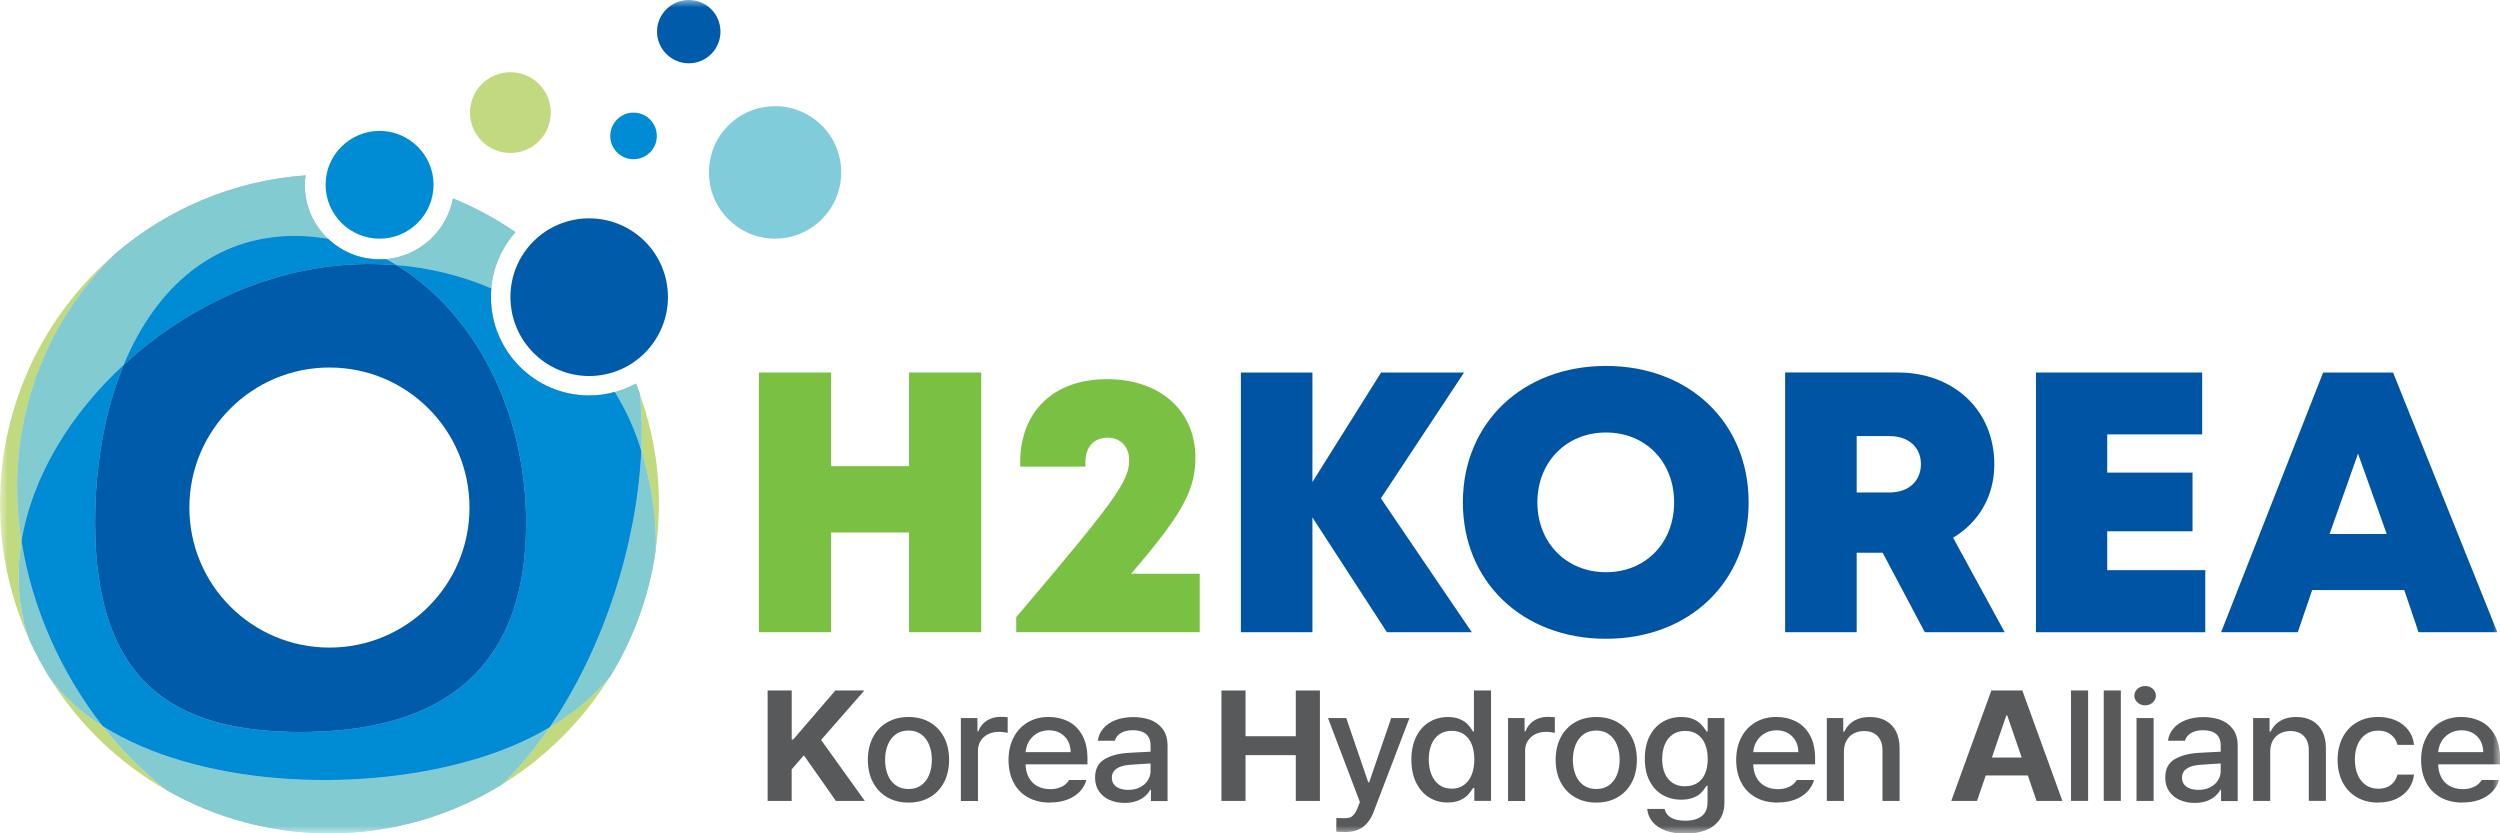
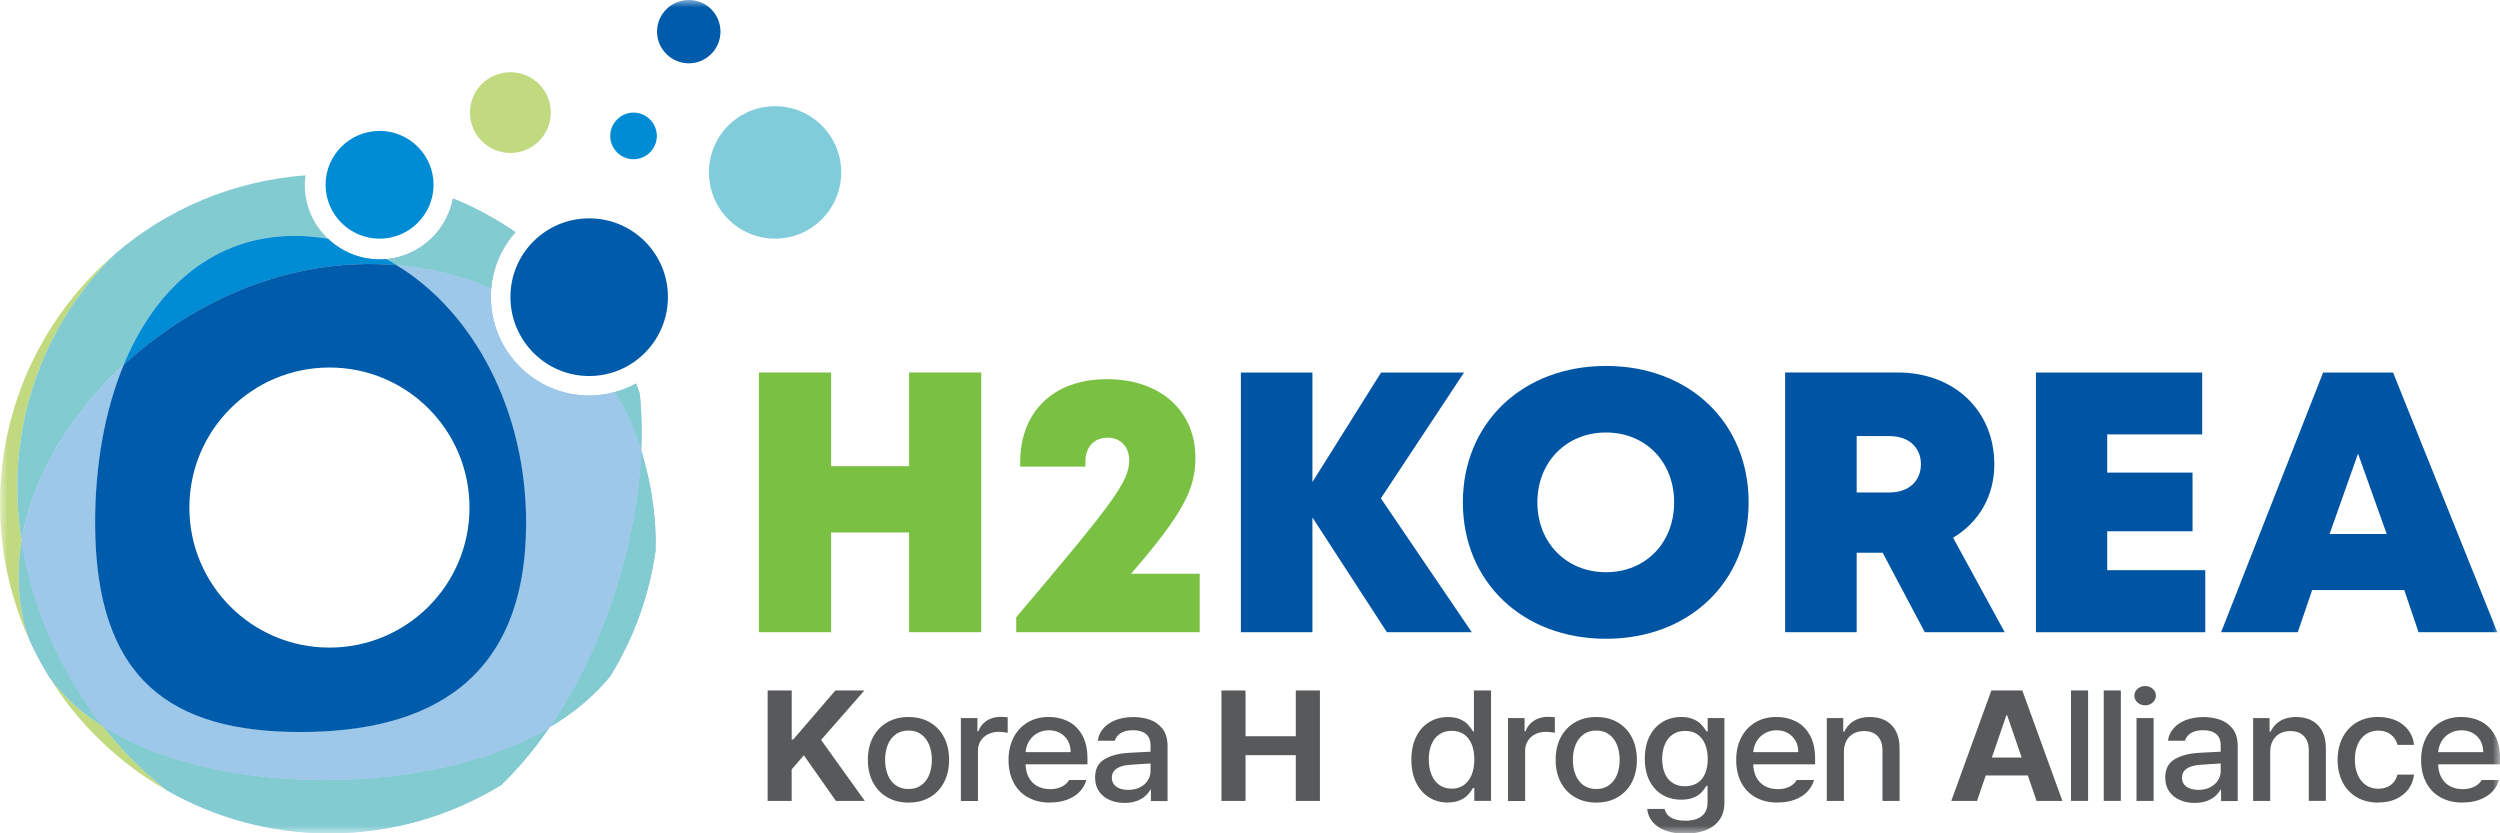
<svg xmlns="http://www.w3.org/2000/svg" width="168" height="56" viewBox="0 0 168 56" fill="none">
  <mask id="mask0_42_17530" style="mask-type:luminance" maskUnits="userSpaceOnUse" x="0" y="0" width="168" height="56">
    <path d="M168 0H0V56H168V0Z" fill="white" />
  </mask>
  <g mask="url(#mask0_42_17530)">
    <path d="M65.939 25.031V42.483H61.089V35.783H55.851V42.483H51V25.031H55.851V31.327H61.089V25.031H65.939Z" fill="#7AC143" />
    <path d="M80.621 38.554V42.486H68.289V41.477C74.959 33.609 75.881 32.336 75.881 30.913C75.881 30.015 75.288 29.413 74.439 29.413C73.507 29.413 72.941 30.041 72.941 31.037V31.356H68.559V31.05C68.559 27.697 70.757 25.48 74.386 25.48C78.016 25.48 80.331 27.642 80.331 30.757C80.331 32.844 79.559 34.445 76.011 38.554H80.621Z" fill="#7AC143" />
    <path d="M93.202 42.486L88.195 34.774V42.486H83.387V25.034H88.195V32.391L92.808 25.034H98.384L92.795 33.488L98.905 42.486H93.198H93.202Z" fill="#0054A4" />
    <path d="M107.921 42.926C102.309 42.926 98.305 39.091 98.305 33.759C98.305 28.426 102.309 24.591 107.921 24.591C113.534 24.591 117.508 28.41 117.508 33.759C117.508 39.107 113.517 42.926 107.921 42.926ZM107.921 38.453C110.578 38.453 112.502 36.49 112.502 33.759C112.502 31.027 110.578 29.064 107.921 29.064C105.265 29.064 103.312 31.04 103.312 33.759C103.312 36.477 105.265 38.453 107.921 38.453Z" fill="#0054A4" />
    <path d="M126.514 37.144H124.769V42.483H119.961V25.031H127.527C131.29 25.031 134.018 27.56 134.018 31.206C134.018 33.348 132.973 35.103 131.247 36.135L134.714 42.483H129.346L126.514 37.144ZM124.769 33.094H126.967C128.311 33.094 129.086 32.284 129.086 31.193C129.086 30.103 128.311 29.305 126.967 29.305H124.769V33.094Z" fill="#0054A4" />
    <path d="M148.194 38.316V42.486H136.816V25.034H147.986V29.191H141.605V31.759H147.338V35.702H141.605V38.316H148.197H148.194Z" fill="#0054A4" />
    <path d="M161.563 39.651H155.378L154.411 42.486H149.258L156.114 25.034H160.815L167.82 42.486H162.527L161.567 39.651H161.563ZM158.461 30.48L156.547 35.887H160.388L158.458 30.48H158.461Z" fill="#0054A4" />
    <path d="M6.896 48.792C5.445 47.866 4.223 46.767 3.285 45.463C5.245 48.636 7.975 51.276 11.225 53.12C9.629 51.875 8.17 50.407 6.896 48.792Z" fill="#C1DA80" />
    <path d="M1.451 36.366C1.262 35.166 1.163 33.946 1.163 32.73C1.163 26.588 3.682 21.046 7.745 17.057C3.001 21.114 0 27.133 0 33.864C0 37.134 0.72 40.243 1.993 43.046C1.906 42.801 1.824 42.558 1.748 42.326C1.197 40.367 1.132 38.359 1.448 36.363" fill="#C1DA80" />
-     <path d="M36.927 48.876C35.947 50.304 34.857 51.612 33.68 52.75C36.658 50.928 39.174 48.419 41.004 45.448C39.936 46.747 38.581 47.902 36.927 48.876Z" fill="#C1DA80" />
-     <path d="M42.996 26.467C43.075 27.278 43.12 28.122 43.12 28.997C43.12 29.415 43.112 29.847 43.092 30.285C43.123 30.383 43.16 30.482 43.191 30.587C43.835 32.84 44.12 35 44.055 37.016C44.202 35.988 44.281 34.94 44.281 33.865C44.281 31.264 43.818 28.774 42.996 26.467Z" fill="#C1DA80" />
    <path d="M33.01 19.383C33.134 17.937 33.732 16.624 34.639 15.602C33.331 14.704 31.925 13.936 30.437 13.335C30.022 15.523 28.201 17.209 25.945 17.415C26.185 17.539 26.417 17.666 26.648 17.821C28.882 17.996 31.033 18.541 33.01 19.386" fill="#9EC8EA" />
    <path d="M33.01 19.383C33.134 17.937 33.732 16.624 34.639 15.602C33.331 14.704 31.925 13.936 30.437 13.335C30.022 15.523 28.201 17.209 25.945 17.415C26.185 17.539 26.417 17.666 26.648 17.821C28.882 17.996 31.033 18.541 33.01 19.386" fill="#82CBD1" />
    <path d="M43.118 28.995C43.118 28.12 43.073 27.276 42.994 26.466C42.915 26.231 42.83 25.997 42.74 25.774C42.288 26.014 41.808 26.214 41.309 26.344C42.06 27.55 42.661 28.871 43.09 30.283C43.11 29.845 43.118 29.413 43.118 28.995Z" fill="#9EC8EA" />
    <path d="M43.118 28.995C43.118 28.12 43.073 27.276 42.994 26.466C42.915 26.231 42.83 25.997 42.74 25.774C42.288 26.014 41.808 26.214 41.309 26.344C42.06 27.55 42.661 28.871 43.09 30.283C43.11 29.845 43.118 29.413 43.118 28.995Z" fill="#82CBD1" />
-     <path d="M1.16 32.729C1.16 33.946 1.262 35.163 1.448 36.366C2.146 32.057 4.712 27.833 8.312 24.513C10.475 19.29 14.402 15.854 19.814 15.854C20.574 15.854 21.322 15.93 22.053 16.051C21.085 15.142 20.481 13.846 20.481 12.412C20.481 12.203 20.512 11.988 20.54 11.782C15.67 12.141 11.229 14.058 7.739 17.054C3.676 21.043 1.16 26.585 1.16 32.726" fill="#9EC8EA" />
    <path d="M1.16 32.729C1.16 33.946 1.262 35.163 1.448 36.366C2.146 32.057 4.712 27.833 8.312 24.513C10.475 19.29 14.402 15.854 19.814 15.854C20.574 15.854 21.322 15.93 22.053 16.051C21.085 15.142 20.481 13.846 20.481 12.412C20.481 12.203 20.512 11.988 20.54 11.782C15.67 12.141 11.229 14.058 7.739 17.054C3.676 21.043 1.16 26.585 1.16 32.726" fill="#82CBD1" />
    <path d="M36.931 48.877C35.395 49.789 33.594 50.556 31.533 51.133C23.819 53.326 13.265 52.812 6.898 48.789C8.175 50.407 9.632 51.872 11.227 53.117C14.448 54.95 18.172 56 22.142 56C26.369 56 30.322 54.806 33.684 52.748C34.862 51.612 35.949 50.305 36.931 48.874" fill="#9EC8EA" />
    <path d="M36.931 48.877C35.395 49.789 33.594 50.556 31.533 51.133C23.819 53.326 13.265 52.812 6.898 48.789C8.175 50.407 9.632 51.872 11.227 53.117C14.448 54.95 18.172 56 22.142 56C26.369 56 30.322 54.806 33.684 52.748C34.862 51.612 35.949 50.305 36.931 48.874" fill="#82CBD1" />
    <path d="M43.192 30.586C43.161 30.482 43.124 30.383 43.093 30.284C42.819 36.456 40.614 43.512 36.93 48.876C38.584 47.9 39.94 46.745 41.007 45.449C42.56 42.925 43.618 40.073 44.053 37.018C44.118 35.002 43.833 32.842 43.189 30.589" fill="#9EC8EA" />
    <path d="M43.192 30.586C43.161 30.482 43.124 30.383 43.093 30.284C42.819 36.456 40.614 43.512 36.93 48.876C38.584 47.9 39.94 46.745 41.007 45.449C42.56 42.925 43.618 40.073 44.053 37.018C44.118 35.002 43.833 32.842 43.189 30.589" fill="#82CBD1" />
    <path d="M6.898 48.792C4.097 45.206 2.155 40.846 1.452 36.366C1.135 38.359 1.2 40.369 1.751 42.326C1.827 42.56 1.906 42.8 1.997 43.046C2.381 43.879 2.807 44.689 3.287 45.463C4.224 46.767 5.444 47.865 6.898 48.792Z" fill="#9EC8EA" />
    <path d="M6.898 48.792C4.097 45.206 2.155 40.846 1.452 36.366C1.135 38.359 1.2 40.369 1.751 42.326C1.827 42.56 1.906 42.8 1.997 43.046C2.381 43.879 2.807 44.689 3.287 45.463C4.224 46.767 5.444 47.865 6.898 48.792Z" fill="#82CBD1" />
    <path d="M35.356 35.135C35.356 45.785 28.766 49.196 20.185 49.196C11.605 49.196 6.39 45.785 6.39 35.135C6.39 31.213 7.054 27.554 8.313 24.514C4.713 27.831 2.147 32.058 1.449 36.364C2.149 40.841 4.092 45.204 6.896 48.789C13.262 52.813 23.816 53.327 31.53 51.133C33.591 50.56 35.39 49.789 36.928 48.877C40.613 43.512 42.818 36.457 43.092 30.285C42.666 28.873 42.064 27.549 41.313 26.343C40.765 26.496 40.189 26.578 39.594 26.578C35.946 26.578 32.99 23.604 32.99 19.957C32.99 19.762 32.995 19.564 33.015 19.381C31.039 18.536 28.887 17.994 26.654 17.816C31.804 20.945 35.358 27.526 35.358 35.133" fill="#9EC8EA" />
    <path d="M35.356 35.135C35.356 45.785 28.766 49.196 20.185 49.196C11.605 49.196 6.39 45.785 6.39 35.135C6.39 31.213 7.054 27.554 8.313 24.514C4.713 27.831 2.147 32.058 1.449 36.364C2.149 40.841 4.092 45.204 6.896 48.789C13.262 52.813 23.816 53.327 31.53 51.133C33.591 50.56 35.39 49.789 36.928 48.877C40.613 43.512 42.818 36.457 43.092 30.285C42.666 28.873 42.064 27.549 41.313 26.343C40.765 26.496 40.189 26.578 39.594 26.578C35.946 26.578 32.99 23.604 32.99 19.957C32.99 19.762 32.995 19.564 33.015 19.381C31.039 18.536 28.887 17.994 26.654 17.816C31.804 20.945 35.358 27.526 35.358 35.133" fill="#9EC8EA" />
-     <path d="M35.356 35.135C35.356 45.785 28.766 49.196 20.185 49.196C11.605 49.196 6.39 45.785 6.39 35.135C6.39 31.213 7.054 27.554 8.313 24.514C4.713 27.831 2.147 32.058 1.449 36.364C2.149 40.841 4.092 45.204 6.896 48.789C13.262 52.813 23.816 53.327 31.53 51.133C33.591 50.56 35.39 49.789 36.928 48.877C40.613 43.512 42.818 36.457 43.092 30.285C42.666 28.873 42.064 27.549 41.313 26.343C40.765 26.496 40.189 26.578 39.594 26.578C35.946 26.578 32.99 23.604 32.99 19.957C32.99 19.762 32.995 19.564 33.015 19.381C31.039 18.536 28.887 17.994 26.654 17.816C31.804 20.945 35.358 27.526 35.358 35.133" fill="#008BD5" />
    <path d="M8.315 24.513C11.255 21.8 14.88 19.68 18.737 18.595C21.402 17.836 24.084 17.602 26.651 17.819C26.419 17.666 26.185 17.537 25.948 17.412C25.801 17.427 25.66 17.427 25.507 17.427C24.172 17.427 22.958 16.907 22.054 16.049C21.323 15.927 20.575 15.851 19.815 15.851C14.403 15.851 10.475 19.29 8.312 24.511" fill="#9EC8EA" />
    <path d="M8.315 24.513C11.255 21.8 14.88 19.68 18.737 18.595C21.402 17.836 24.084 17.602 26.651 17.819C26.419 17.666 26.185 17.537 25.948 17.412C25.801 17.427 25.66 17.427 25.507 17.427C24.172 17.427 22.958 16.907 22.054 16.049C21.323 15.927 20.575 15.851 19.815 15.851C14.403 15.851 10.475 19.29 8.312 24.511" fill="#9EC8EA" />
    <path d="M8.315 24.513C11.255 21.8 14.88 19.68 18.737 18.595C21.402 17.836 24.084 17.602 26.651 17.819C26.419 17.666 26.185 17.537 25.948 17.412C25.801 17.427 25.66 17.427 25.507 17.427C24.172 17.427 22.958 16.907 22.054 16.049C21.323 15.927 20.575 15.851 19.815 15.851C14.403 15.851 10.475 19.29 8.312 24.511" fill="#008BD5" />
    <path d="M44.886 19.958C44.886 22.889 42.517 25.269 39.592 25.269C36.667 25.269 34.301 22.886 34.301 19.958C34.301 17.03 36.667 14.673 39.592 14.673C42.517 14.673 44.886 17.039 44.886 19.958Z" fill="#005BAB" />
    <path d="M56.529 11.581C56.529 14.04 54.544 16.037 52.085 16.037C49.626 16.037 47.641 14.04 47.641 11.581C47.641 9.122 49.626 7.137 52.085 7.137C54.544 7.137 56.529 9.125 56.529 11.581Z" fill="#80CCDA" />
    <path d="M48.416 2.126C48.416 3.301 47.459 4.255 46.29 4.255C45.121 4.255 44.152 3.301 44.152 2.126C44.152 0.951 45.109 0 46.29 0C47.47 0 48.416 0.951 48.416 2.126Z" fill="#005BAB" />
    <path d="M37.014 7.564C37.014 9.066 35.8 10.28 34.298 10.28C32.796 10.28 31.582 9.066 31.582 7.564C31.582 6.062 32.802 4.851 34.298 4.851C35.795 4.851 37.014 6.059 37.014 7.564Z" fill="#C1DA80" />
    <path d="M44.139 9.14C44.139 9.995 43.436 10.701 42.572 10.701C41.708 10.701 41.008 9.995 41.008 9.14C41.008 8.284 41.705 7.567 42.572 7.567C43.439 7.567 44.139 8.27 44.139 9.14Z" fill="#008BD5" />
    <path d="M29.135 12.414C29.135 14.416 27.503 16.039 25.507 16.039C23.511 16.039 21.879 14.416 21.879 12.414C21.879 10.412 23.514 8.797 25.507 8.797C27.5 8.797 29.135 10.418 29.135 12.414Z" fill="#008BD5" />
    <path d="M26.649 17.819C24.082 17.602 21.4 17.836 18.735 18.596C14.875 19.683 11.253 21.803 8.313 24.514C7.054 27.554 6.391 31.213 6.391 35.132C6.391 45.782 11.608 49.193 20.186 49.193C28.763 49.193 35.356 45.782 35.356 35.132C35.356 27.526 31.801 20.945 26.651 17.819M22.14 43.518C16.936 43.518 12.726 39.308 12.726 34.11C12.726 28.912 16.936 24.697 22.14 24.697C27.343 24.697 31.55 28.907 31.55 34.11C31.55 39.314 27.335 43.518 22.14 43.518Z" fill="#005BAB" />
    <path d="M51.585 53.823V46.401H53.203V49.693H53.305L56.137 46.401H58.083L55.177 49.724L58.116 53.823H56.174L54.019 50.757L53.2 51.703V53.823H51.582H51.585Z" fill="#58595B" />
    <path d="M61.054 53.934C60.512 53.934 60.032 53.815 59.619 53.575C59.204 53.335 58.885 52.999 58.659 52.564C58.433 52.13 58.32 51.63 58.32 51.062C58.32 50.495 58.433 49.987 58.659 49.552C58.885 49.117 59.204 48.781 59.619 48.541C60.032 48.301 60.512 48.183 61.054 48.183C61.596 48.183 62.076 48.301 62.488 48.541C62.901 48.781 63.22 49.117 63.443 49.552C63.669 49.987 63.779 50.492 63.779 51.062C63.779 51.633 63.666 52.132 63.443 52.564C63.217 52.999 62.901 53.335 62.488 53.575C62.076 53.815 61.599 53.934 61.054 53.934ZM61.057 53.022C61.395 53.022 61.684 52.934 61.918 52.762C62.152 52.587 62.327 52.353 62.446 52.056C62.562 51.76 62.621 51.429 62.621 51.062C62.621 50.695 62.562 50.368 62.446 50.069C62.33 49.772 62.152 49.535 61.918 49.357C61.684 49.182 61.395 49.092 61.057 49.092C60.718 49.092 60.421 49.179 60.184 49.357C59.947 49.535 59.769 49.769 59.653 50.069C59.537 50.365 59.478 50.695 59.478 51.062C59.478 51.429 59.537 51.76 59.653 52.056C59.769 52.353 59.947 52.59 60.184 52.762C60.421 52.937 60.712 53.022 61.057 53.022Z" fill="#58595B" />
    <path d="M64.57 53.823V48.256H65.683V49.145H65.745C65.815 48.947 65.925 48.775 66.07 48.626C66.216 48.479 66.388 48.366 66.586 48.29C66.787 48.213 66.998 48.174 67.224 48.174C67.306 48.174 67.391 48.174 67.478 48.179C67.566 48.185 67.645 48.191 67.716 48.199V49.244C67.65 49.23 67.56 49.216 67.444 49.202C67.332 49.187 67.221 49.179 67.117 49.179C66.852 49.179 66.612 49.233 66.4 49.337C66.188 49.444 66.022 49.591 65.9 49.786C65.779 49.978 65.719 50.193 65.719 50.432V53.826H64.57V53.823Z" fill="#58595B" />
    <path d="M70.558 53.934C69.99 53.934 69.496 53.815 69.075 53.581C68.654 53.346 68.333 53.013 68.109 52.581C67.886 52.149 67.773 51.647 67.773 51.071C67.773 50.495 67.886 50.004 68.109 49.566C68.333 49.128 68.652 48.787 69.058 48.544C69.465 48.301 69.939 48.18 70.476 48.18C70.948 48.18 71.379 48.276 71.772 48.471C72.165 48.665 72.478 48.97 72.718 49.388C72.955 49.806 73.077 50.337 73.077 50.975V51.361H68.417V50.543H71.947C71.947 50.261 71.888 50.009 71.766 49.789C71.645 49.569 71.475 49.397 71.255 49.267C71.035 49.14 70.781 49.075 70.493 49.075C70.182 49.075 69.908 49.148 69.671 49.292C69.434 49.436 69.248 49.628 69.118 49.868C68.988 50.108 68.92 50.368 68.917 50.647V51.282C68.917 51.647 68.985 51.963 69.123 52.225C69.259 52.488 69.454 52.688 69.702 52.824C69.951 52.959 70.242 53.03 70.569 53.03C70.778 53.03 70.964 53.005 71.134 52.951C71.3 52.897 71.445 52.827 71.563 52.734C71.682 52.643 71.772 52.536 71.84 52.417H73.006C72.918 52.719 72.766 52.985 72.543 53.214C72.32 53.442 72.04 53.617 71.701 53.742C71.363 53.866 70.987 53.928 70.566 53.928L70.558 53.934Z" fill="#58595B" />
    <path d="M77.39 51.302C77.362 51.302 77.314 51.302 77.243 51.31C77.173 51.316 77.088 51.319 76.986 51.325C76.797 51.336 76.605 51.35 76.413 51.361C76.221 51.373 76.063 51.384 75.936 51.395C75.549 51.421 75.247 51.508 75.035 51.652C74.824 51.796 74.716 51.999 74.716 52.268C74.716 52.443 74.764 52.59 74.858 52.711C74.951 52.832 75.081 52.923 75.247 52.985C75.414 53.047 75.603 53.078 75.82 53.078C76.125 53.078 76.391 53.022 76.614 52.903C76.84 52.787 77.012 52.632 77.133 52.44C77.254 52.248 77.317 52.042 77.317 51.819V50.06C77.314 49.851 77.269 49.67 77.178 49.521C77.088 49.371 76.955 49.258 76.777 49.185C76.6 49.108 76.382 49.072 76.122 49.072C75.905 49.072 75.71 49.1 75.544 49.159C75.377 49.218 75.239 49.3 75.134 49.408C75.03 49.515 74.956 49.636 74.92 49.778H73.773C73.81 49.47 73.931 49.196 74.138 48.956C74.341 48.713 74.618 48.527 74.965 48.391C75.312 48.256 75.713 48.188 76.165 48.188C76.54 48.188 76.899 48.242 77.237 48.352C77.576 48.462 77.867 48.66 78.104 48.95C78.341 49.241 78.46 49.633 78.46 50.133V53.832H77.342V53.069H77.297C77.215 53.225 77.099 53.369 76.95 53.501C76.8 53.634 76.608 53.744 76.374 53.829C76.139 53.914 75.871 53.956 75.566 53.956C75.194 53.956 74.858 53.888 74.558 53.755C74.259 53.623 74.022 53.428 73.85 53.174C73.677 52.92 73.59 52.615 73.59 52.259C73.59 51.686 73.796 51.277 74.205 51.031C74.615 50.785 75.137 50.639 75.775 50.596C75.953 50.585 76.162 50.571 76.402 50.56C76.642 50.548 76.868 50.537 77.077 50.526C77.15 50.52 77.212 50.517 77.266 50.517C77.317 50.517 77.356 50.517 77.379 50.517L77.393 51.316L77.39 51.302Z" fill="#58595B" />
    <path d="M82.082 53.823V46.401H83.7V49.475H87.077V46.401H88.698V53.823H87.077V50.746H83.7V53.823H82.082Z" fill="#58595B" />
-     <path d="M90.411 55.91C90.293 55.91 90.177 55.91 90.07 55.904C89.959 55.901 89.869 55.896 89.796 55.887L89.804 54.97C89.835 54.97 89.866 54.97 89.897 54.972C89.928 54.972 89.962 54.975 89.999 54.975C90.123 54.981 90.231 54.984 90.318 54.984C90.465 54.984 90.586 54.972 90.682 54.947C90.778 54.922 90.874 54.857 90.97 54.749C91.066 54.642 91.157 54.481 91.242 54.261L91.385 53.9L89.242 48.256H90.471L91.945 52.573H92.007L93.487 48.256H94.715L92.306 54.563C92.137 55.009 91.897 55.345 91.586 55.574C91.275 55.8 90.883 55.913 90.408 55.913L90.411 55.91Z" fill="#58595B" />
    <path d="M97.292 53.931C96.82 53.931 96.4 53.815 96.03 53.583C95.66 53.352 95.372 53.019 95.16 52.584C94.948 52.149 94.844 51.638 94.844 51.051C94.844 50.464 94.951 49.95 95.163 49.518C95.375 49.086 95.665 48.755 96.038 48.527C96.411 48.298 96.832 48.185 97.303 48.185C97.617 48.185 97.879 48.233 98.1 48.326C98.317 48.419 98.489 48.532 98.611 48.657C98.732 48.784 98.845 48.928 98.947 49.089C98.955 49.1 98.961 49.111 98.966 49.122C98.972 49.134 98.981 49.145 98.986 49.156H99.048V46.398H100.198V53.82H99.074V52.954H98.986C98.986 52.954 98.975 52.968 98.972 52.976C98.966 52.985 98.961 52.993 98.958 52.999C98.853 53.168 98.741 53.318 98.614 53.445C98.489 53.572 98.314 53.685 98.097 53.781C97.876 53.877 97.611 53.925 97.295 53.925L97.292 53.931ZM97.552 52.999C97.868 52.999 98.142 52.917 98.374 52.753C98.602 52.589 98.777 52.361 98.896 52.064C99.015 51.768 99.074 51.426 99.074 51.037C99.074 50.647 99.015 50.308 98.899 50.017C98.783 49.727 98.608 49.504 98.379 49.346C98.15 49.188 97.874 49.111 97.552 49.111C97.23 49.111 96.939 49.193 96.707 49.357C96.479 49.52 96.304 49.749 96.188 50.037C96.072 50.328 96.013 50.658 96.013 51.034C96.013 51.409 96.072 51.748 96.191 52.044C96.309 52.341 96.484 52.573 96.713 52.742C96.945 52.911 97.224 52.996 97.552 52.996V52.999Z" fill="#58595B" />
    <path d="M101.34 53.823V48.256H102.452V49.145H102.514C102.585 48.947 102.695 48.775 102.839 48.626C102.986 48.479 103.158 48.366 103.356 48.29C103.556 48.213 103.768 48.174 103.994 48.174C104.076 48.174 104.16 48.174 104.248 48.179C104.335 48.182 104.414 48.191 104.485 48.199V49.244C104.42 49.23 104.33 49.216 104.214 49.202C104.101 49.187 103.991 49.179 103.886 49.179C103.621 49.179 103.381 49.233 103.169 49.337C102.958 49.444 102.791 49.591 102.67 49.786C102.548 49.978 102.489 50.193 102.489 50.432V53.826H101.34V53.823Z" fill="#58595B" />
    <path d="M107.273 53.934C106.73 53.934 106.25 53.815 105.838 53.575C105.423 53.335 105.104 52.999 104.878 52.564C104.652 52.13 104.539 51.63 104.539 51.062C104.539 50.495 104.652 49.987 104.878 49.552C105.104 49.117 105.423 48.781 105.838 48.541C106.25 48.301 106.73 48.183 107.273 48.183C107.815 48.183 108.295 48.301 108.707 48.541C109.119 48.781 109.438 49.117 109.662 49.552C109.885 49.987 109.998 50.492 109.998 51.062C109.998 51.633 109.885 52.132 109.662 52.564C109.436 52.999 109.119 53.335 108.707 53.575C108.295 53.815 107.818 53.934 107.273 53.934ZM107.275 53.022C107.614 53.022 107.902 52.934 108.137 52.762C108.371 52.587 108.546 52.353 108.665 52.056C108.781 51.76 108.84 51.429 108.84 51.062C108.84 50.695 108.781 50.368 108.665 50.069C108.549 49.772 108.371 49.535 108.137 49.357C107.902 49.182 107.614 49.092 107.275 49.092C106.937 49.092 106.64 49.179 106.403 49.357C106.166 49.535 105.988 49.769 105.872 50.069C105.756 50.365 105.697 50.695 105.697 51.062C105.697 51.429 105.756 51.76 105.872 52.056C105.988 52.353 106.166 52.59 106.403 52.762C106.64 52.937 106.931 53.022 107.275 53.022Z" fill="#58595B" />
    <path d="M113.248 56.025C112.756 56.025 112.324 55.958 111.952 55.825C111.579 55.692 111.285 55.5 111.068 55.252C110.85 55 110.726 54.704 110.692 54.362H111.864C111.901 54.537 111.977 54.681 112.101 54.8C112.223 54.919 112.381 55.006 112.579 55.062C112.773 55.122 113.002 55.15 113.259 55.15C113.728 55.15 114.095 55.048 114.355 54.842C114.617 54.639 114.747 54.326 114.747 53.902V52.807H114.671C114.671 52.807 114.665 52.812 114.663 52.818C114.663 52.824 114.657 52.826 114.654 52.832C114.555 52.996 114.445 53.143 114.321 53.27C114.197 53.397 114.024 53.507 113.798 53.6C113.573 53.693 113.299 53.738 112.977 53.738C112.511 53.738 112.09 53.631 111.72 53.416C111.35 53.202 111.059 52.886 110.848 52.471C110.636 52.056 110.531 51.559 110.531 50.98C110.531 50.401 110.636 49.901 110.848 49.481C111.059 49.06 111.35 48.738 111.723 48.515C112.096 48.292 112.516 48.182 112.988 48.182C113.299 48.182 113.561 48.23 113.779 48.323C113.996 48.416 114.168 48.527 114.29 48.651C114.414 48.775 114.527 48.919 114.634 49.08C114.646 49.094 114.654 49.108 114.66 49.12C114.665 49.131 114.674 49.145 114.679 49.156H114.756V48.253H115.88V53.939C115.88 54.402 115.767 54.791 115.544 55.099C115.318 55.41 115.007 55.641 114.612 55.794C114.214 55.946 113.759 56.022 113.248 56.022V56.025ZM113.237 52.835C113.558 52.835 113.832 52.761 114.061 52.617C114.287 52.474 114.462 52.262 114.581 51.988C114.699 51.711 114.759 51.384 114.759 51.003C114.759 50.621 114.699 50.294 114.583 50.012C114.468 49.727 114.293 49.506 114.064 49.351C113.835 49.193 113.558 49.117 113.237 49.117C112.915 49.117 112.627 49.199 112.395 49.362C112.163 49.526 111.991 49.749 111.873 50.034C111.757 50.319 111.697 50.644 111.697 51.005C111.697 51.367 111.757 51.694 111.873 51.968C111.988 52.242 112.163 52.457 112.395 52.609C112.627 52.761 112.906 52.841 113.237 52.841V52.835Z" fill="#58595B" />
    <path d="M119.456 53.934C118.889 53.934 118.394 53.815 117.974 53.581C117.553 53.346 117.231 53.013 117.008 52.581C116.785 52.149 116.672 51.647 116.672 51.071C116.672 50.495 116.785 50.004 117.008 49.566C117.231 49.128 117.55 48.787 117.957 48.544C118.363 48.301 118.838 48.18 119.374 48.18C119.846 48.18 120.278 48.276 120.67 48.471C121.063 48.665 121.379 48.97 121.616 49.388C121.856 49.806 121.975 50.337 121.975 50.975V51.361H117.316V50.543H120.846C120.846 50.261 120.786 50.009 120.665 49.789C120.543 49.569 120.374 49.397 120.154 49.267C119.933 49.14 119.679 49.075 119.391 49.075C119.081 49.075 118.807 49.148 118.57 49.292C118.329 49.436 118.146 49.628 118.016 49.868C117.886 50.108 117.818 50.368 117.816 50.647V51.282C117.816 51.647 117.883 51.963 118.022 52.225C118.16 52.488 118.352 52.688 118.601 52.824C118.849 52.959 119.137 53.03 119.467 53.03C119.676 53.03 119.863 53.005 120.032 52.951C120.199 52.897 120.343 52.827 120.461 52.734C120.58 52.643 120.67 52.536 120.738 52.417H121.904C121.817 52.719 121.664 52.985 121.441 53.214C121.218 53.442 120.939 53.617 120.6 53.742C120.261 53.866 119.885 53.928 119.465 53.928L119.456 53.934Z" fill="#58595B" />
    <path d="M123.911 50.52V53.824H122.762V48.256H123.866V49.165H123.939C124.032 48.965 124.159 48.79 124.317 48.643C124.475 48.496 124.667 48.38 124.893 48.301C125.119 48.222 125.376 48.183 125.661 48.183C126.062 48.183 126.412 48.262 126.712 48.423C127.011 48.584 127.242 48.821 127.406 49.134C127.57 49.447 127.652 49.829 127.652 50.28V53.821H126.503V50.413C126.503 50.148 126.455 49.916 126.353 49.721C126.254 49.526 126.113 49.38 125.929 49.278C125.746 49.176 125.526 49.126 125.269 49.126C125.012 49.126 124.769 49.182 124.566 49.289C124.363 49.397 124.204 49.558 124.086 49.767C123.97 49.975 123.911 50.224 123.911 50.515V50.52Z" fill="#58595B" />
    <path d="M132.862 53.823H131.125L133.819 46.401H135.9L138.594 53.823H136.857L134.886 48.075H134.824L132.856 53.823H132.862ZM132.771 50.904H136.939V52.112H132.771V50.904Z" fill="#58595B" />
    <path d="M140.321 46.398V53.82H139.172V46.398H140.321Z" fill="#58595B" />
-     <path d="M142.52 46.398V53.82H141.371V46.398H142.52Z" fill="#58595B" />
+     <path d="M142.52 46.398V53.82H141.371V46.398Z" fill="#58595B" />
    <path d="M144.155 47.398C144.025 47.398 143.904 47.369 143.791 47.31C143.678 47.251 143.591 47.172 143.526 47.073C143.461 46.974 143.43 46.867 143.43 46.751C143.43 46.635 143.461 46.525 143.526 46.423C143.591 46.325 143.678 46.245 143.791 46.189C143.904 46.13 144.025 46.102 144.155 46.102C144.285 46.102 144.401 46.13 144.514 46.189C144.627 46.245 144.714 46.325 144.779 46.423C144.844 46.522 144.875 46.632 144.875 46.751C144.875 46.87 144.844 46.974 144.779 47.073C144.714 47.172 144.627 47.251 144.514 47.31C144.404 47.369 144.282 47.398 144.155 47.398ZM143.574 53.823V48.256H144.723V53.823H143.574Z" fill="#58595B" />
    <path d="M149.304 51.302C149.276 51.302 149.228 51.302 149.157 51.31C149.087 51.316 149.002 51.319 148.9 51.325C148.711 51.336 148.519 51.35 148.327 51.361C148.135 51.373 147.977 51.384 147.85 51.395C147.46 51.421 147.161 51.508 146.949 51.652C146.735 51.796 146.63 51.999 146.63 52.268C146.63 52.443 146.678 52.59 146.772 52.711C146.865 52.832 146.995 52.923 147.161 52.985C147.328 53.047 147.52 53.078 147.734 53.078C148.039 53.078 148.305 53.022 148.528 52.903C148.751 52.787 148.926 52.632 149.047 52.44C149.169 52.248 149.231 52.042 149.231 51.819V50.06C149.228 49.851 149.183 49.67 149.092 49.521C149.002 49.371 148.869 49.258 148.691 49.185C148.514 49.108 148.296 49.072 148.036 49.072C147.819 49.072 147.624 49.1 147.458 49.159C147.291 49.218 147.153 49.3 147.048 49.408C146.944 49.515 146.87 49.636 146.834 49.778H145.687C145.727 49.47 145.846 49.196 146.052 48.956C146.255 48.713 146.532 48.527 146.879 48.391C147.226 48.256 147.627 48.188 148.079 48.188C148.454 48.188 148.813 48.242 149.152 48.352C149.49 48.462 149.781 48.66 150.018 48.95C150.256 49.241 150.374 49.633 150.374 50.133V53.832H149.256V53.069H149.211C149.129 53.225 149.013 53.369 148.864 53.501C148.714 53.634 148.522 53.744 148.288 53.829C148.053 53.914 147.785 53.956 147.48 53.956C147.108 53.956 146.772 53.888 146.472 53.755C146.173 53.623 145.936 53.428 145.764 53.174C145.591 52.92 145.504 52.615 145.504 52.259C145.504 51.686 145.71 51.277 146.119 51.031C146.529 50.785 147.054 50.639 147.689 50.596C147.867 50.585 148.076 50.571 148.316 50.56C148.556 50.548 148.782 50.537 148.991 50.526C149.064 50.52 149.126 50.517 149.18 50.517C149.231 50.517 149.27 50.517 149.293 50.517L149.307 51.316L149.304 51.302Z" fill="#58595B" />
    <path d="M152.559 50.52V53.823H151.41V48.255H152.514V49.165H152.587C152.681 48.964 152.808 48.789 152.966 48.642C153.124 48.495 153.316 48.38 153.542 48.301C153.768 48.222 154.025 48.182 154.31 48.182C154.711 48.182 155.061 48.261 155.36 48.422C155.659 48.583 155.891 48.82 156.054 49.134C156.218 49.447 156.3 49.828 156.3 50.28V53.82H155.151V50.413C155.151 50.147 155.103 49.916 155.001 49.721C154.903 49.526 154.761 49.379 154.578 49.278C154.394 49.176 154.174 49.125 153.917 49.125C153.66 49.125 153.418 49.182 153.214 49.289C153.011 49.399 152.853 49.557 152.734 49.766C152.619 49.975 152.559 50.223 152.559 50.514V50.52Z" fill="#58595B" />
    <path d="M159.817 53.934C159.26 53.934 158.777 53.812 158.365 53.569C157.953 53.327 157.637 52.988 157.416 52.553C157.196 52.118 157.086 51.621 157.086 51.062C157.086 50.503 157.199 50.001 157.422 49.563C157.645 49.126 157.964 48.787 158.376 48.544C158.789 48.301 159.266 48.18 159.808 48.18C160.246 48.18 160.644 48.256 160.997 48.411C161.35 48.566 161.632 48.787 161.847 49.072C162.062 49.357 162.186 49.684 162.223 50.054H161.107C161.068 49.877 160.989 49.716 160.876 49.572C160.763 49.428 160.619 49.312 160.441 49.227C160.263 49.142 160.057 49.097 159.825 49.097C159.512 49.097 159.235 49.176 158.998 49.334C158.76 49.492 158.577 49.718 158.444 50.009C158.311 50.303 158.247 50.644 158.247 51.034C158.247 51.424 158.311 51.779 158.441 52.076C158.571 52.372 158.755 52.601 158.992 52.762C159.229 52.923 159.509 53.002 159.825 53.002C160.043 53.002 160.24 52.962 160.418 52.889C160.596 52.813 160.743 52.703 160.859 52.561C160.977 52.42 161.059 52.251 161.107 52.053H162.223C162.183 52.415 162.059 52.739 161.853 53.022C161.646 53.307 161.37 53.527 161.022 53.688C160.675 53.849 160.274 53.928 159.822 53.928L159.817 53.934Z" fill="#58595B" />
    <path d="M165.484 53.934C164.916 53.934 164.422 53.815 164.001 53.581C163.58 53.346 163.258 53.013 163.035 52.581C162.812 52.149 162.699 51.647 162.699 51.071C162.699 50.495 162.812 50.004 163.035 49.566C163.258 49.128 163.577 48.787 163.984 48.544C164.391 48.301 164.865 48.18 165.402 48.18C165.873 48.18 166.305 48.276 166.698 48.471C167.09 48.665 167.407 48.97 167.644 49.388C167.884 49.806 168.002 50.337 168.002 50.975V51.361H163.343V50.543H166.873C166.873 50.261 166.814 50.009 166.692 49.789C166.571 49.569 166.401 49.397 166.181 49.267C165.961 49.14 165.707 49.075 165.419 49.075C165.108 49.075 164.834 49.148 164.597 49.292C164.357 49.436 164.173 49.628 164.043 49.868C163.913 50.108 163.846 50.368 163.843 50.647V51.282C163.843 51.647 163.911 51.963 164.049 52.225C164.187 52.488 164.379 52.688 164.628 52.824C164.876 52.959 165.164 53.03 165.495 53.03C165.704 53.03 165.89 53.005 166.06 52.951C166.226 52.897 166.37 52.827 166.489 52.734C166.607 52.643 166.698 52.536 166.766 52.417H167.932C167.844 52.719 167.692 52.985 167.469 53.214C167.246 53.442 166.966 53.617 166.627 53.742C166.288 53.866 165.913 53.928 165.492 53.928L165.484 53.934Z" fill="#58595B" />
  </g>
</svg>